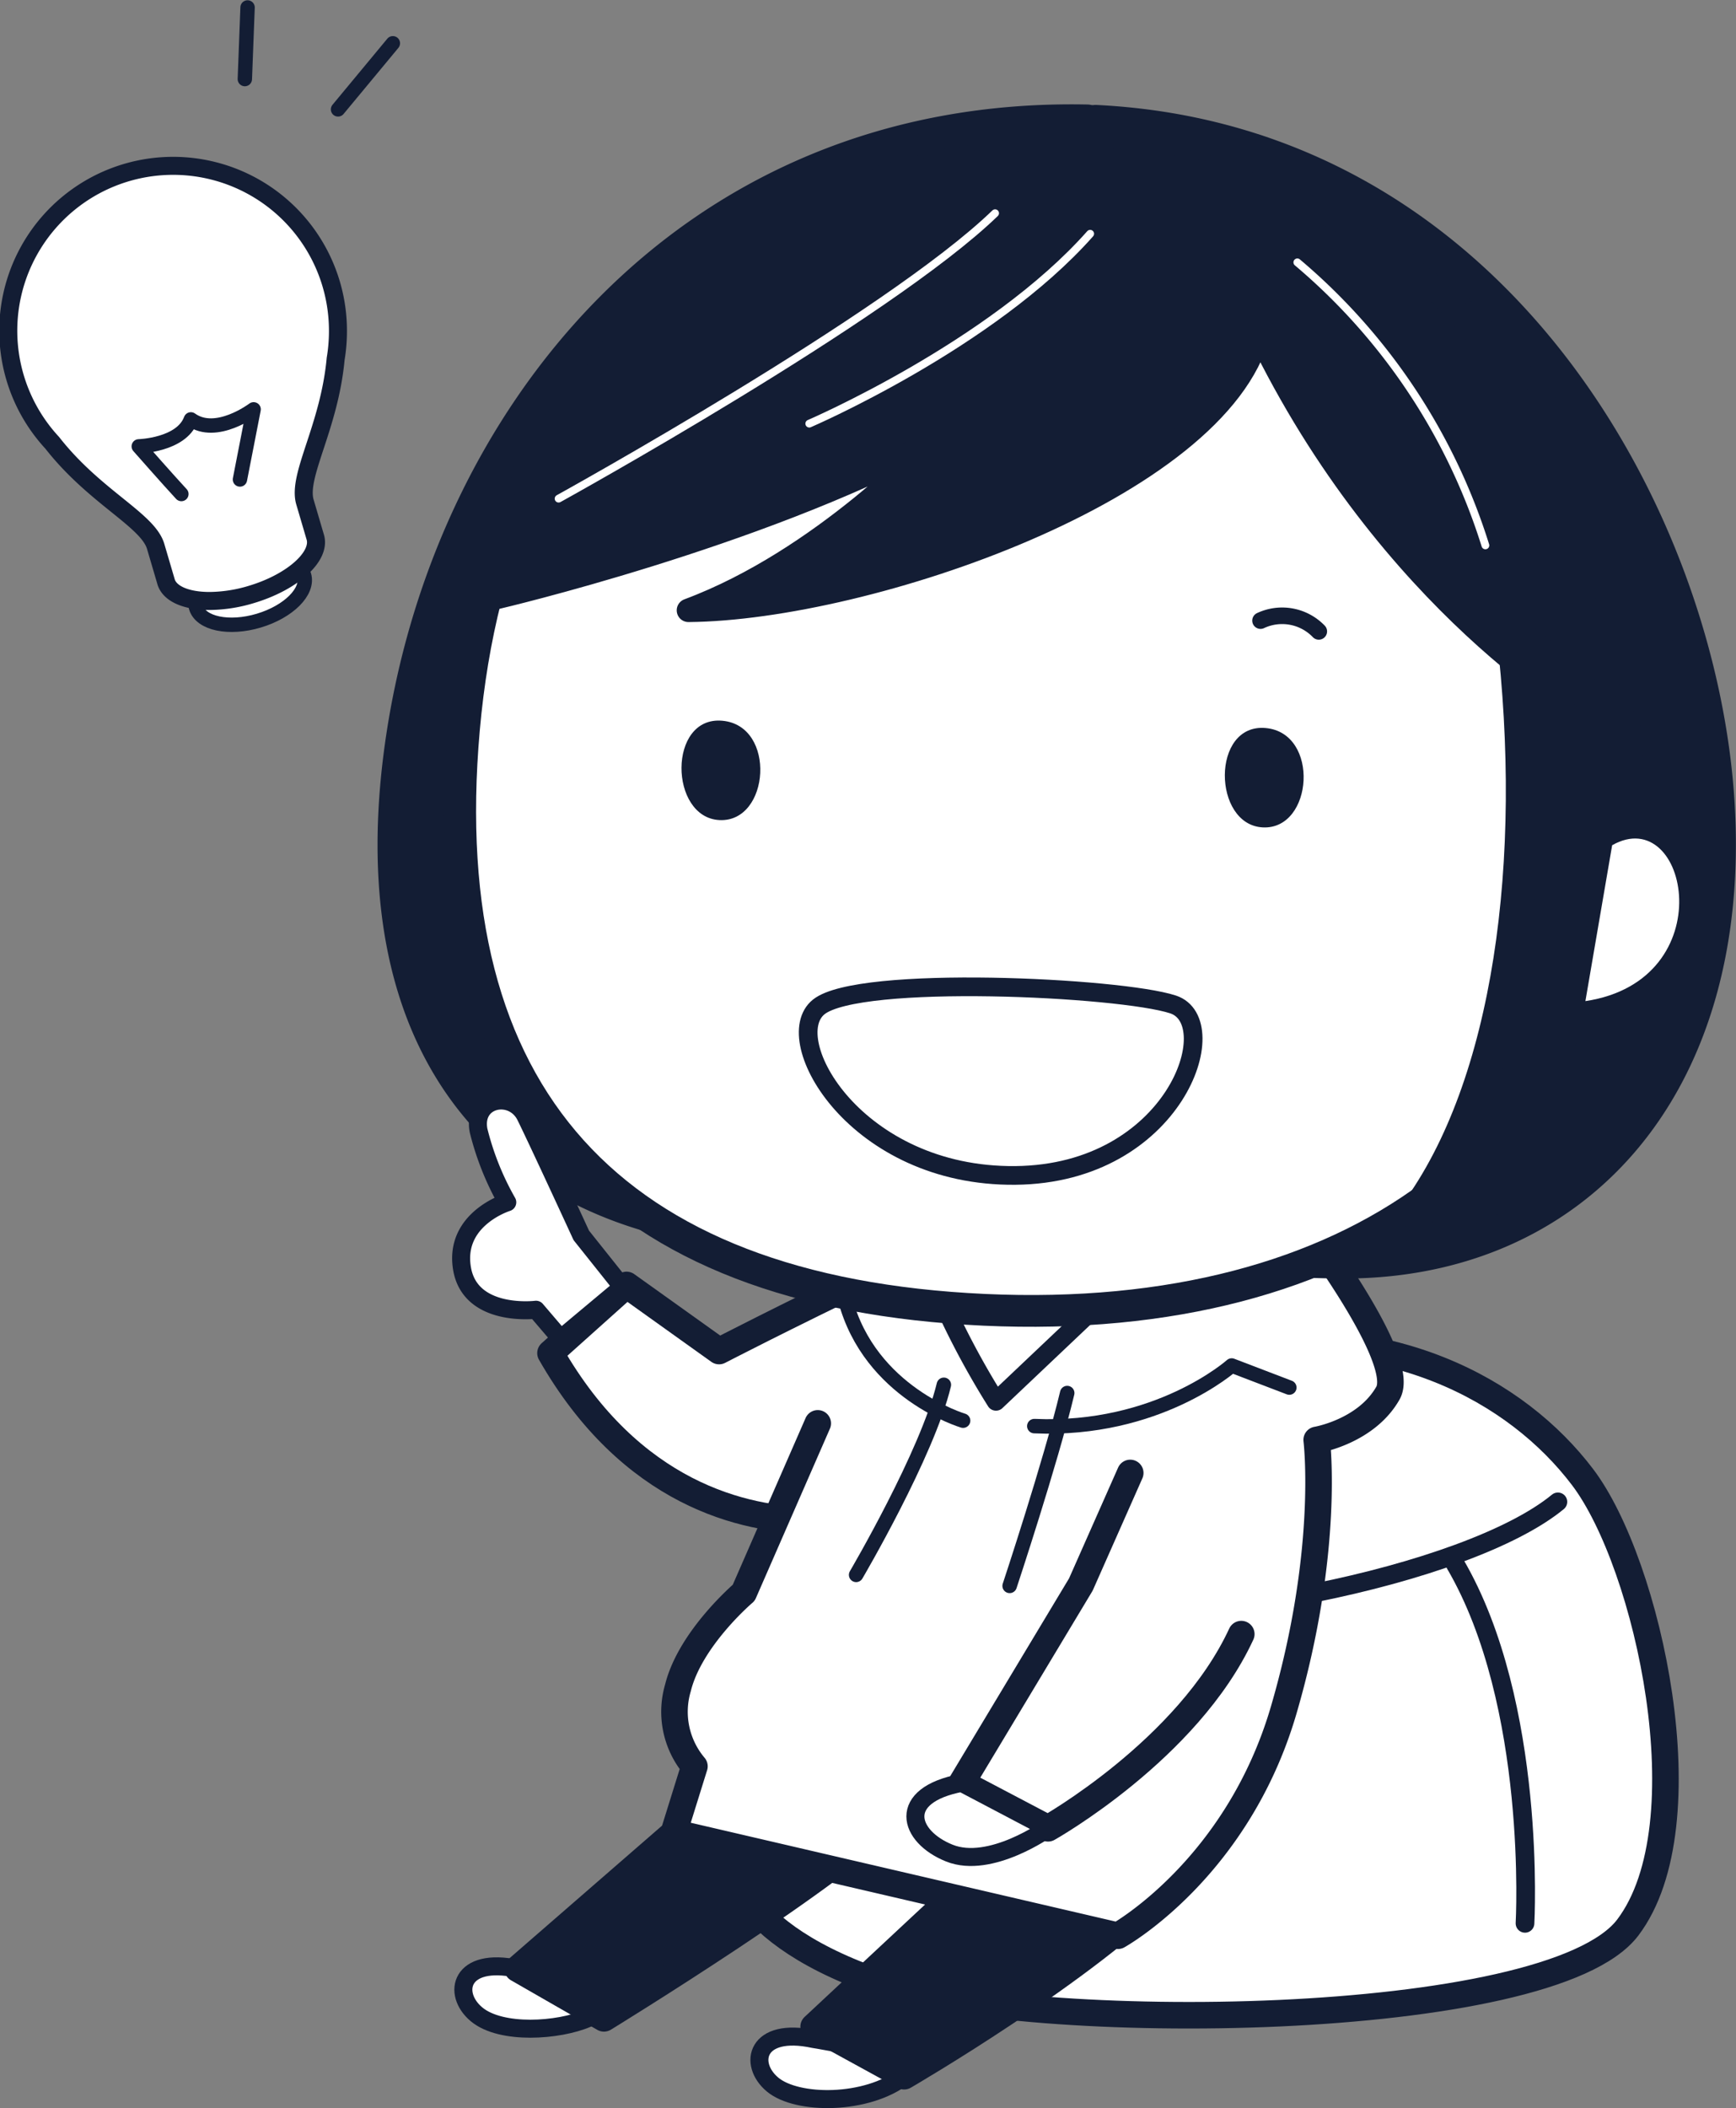
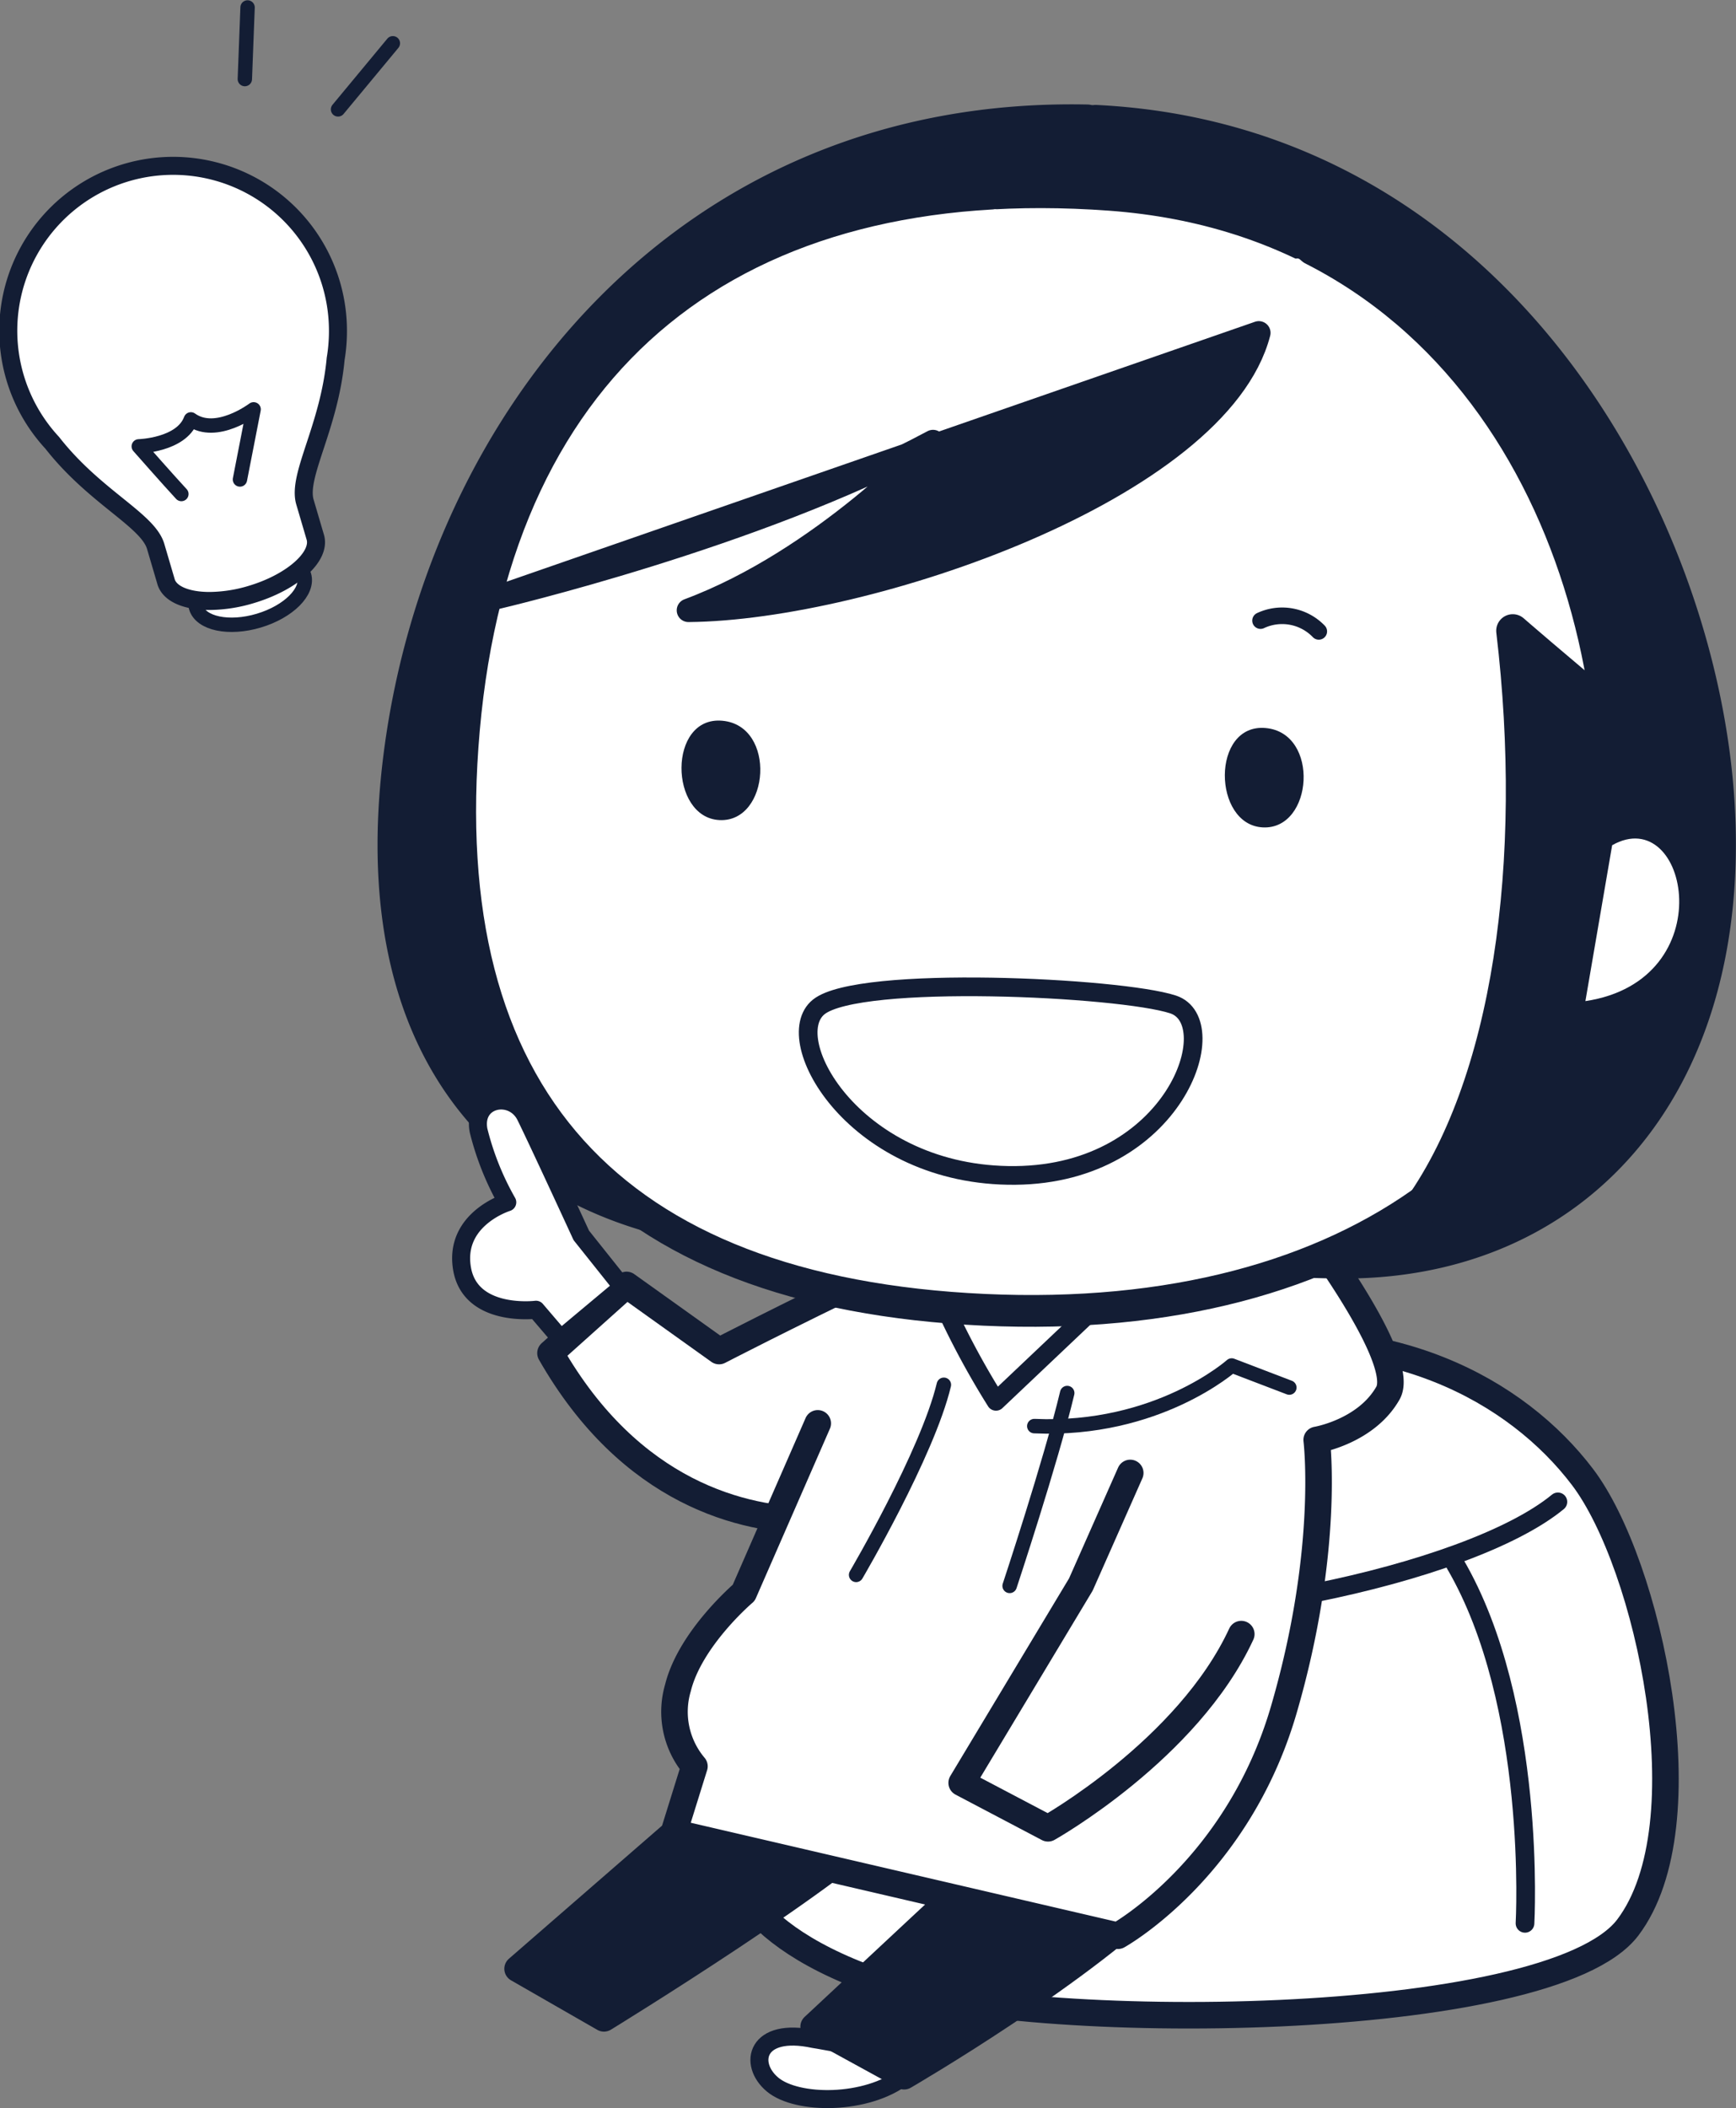
<svg xmlns="http://www.w3.org/2000/svg" width="168.724" height="204.843" viewBox="0 0 168.724 204.843">
  <rect x="0" y="0" width="168.724" height="204.843" fill="#808080" stroke="none" />
  <g id="img-girl" transform="translate(0.875 0.725)">
    <path id="パス_137" data-name="パス 137" d="M44.012,74.045c17.185-2.81,29.574,4.016,35.967,12.447s11.989,33.726,4.4,43.764-58.348,10.439-73.134,5.22S-3.545,122.627-2.746,121.423,44.012,74.045,44.012,74.045Z" transform="translate(72.957 56.308)" fill="#fff" stroke="#131d34" stroke-linecap="round" stroke-linejoin="round" stroke-width="2.58" />
-     <path id="パス_138" data-name="パス 138" d="M-19.267,124.252c-5.594-1.2-6.393,2.409-4,4.417s7.993,1.606,10.79.4S-19.267,124.252-19.267,124.252Z" transform="translate(68.697 66.327)" fill="#fff" stroke="#131d34" stroke-linecap="round" stroke-linejoin="round" stroke-width="1.75" />
    <path id="パス_139" data-name="パス 139" d="M4.752,129.95c-5.594-1.2-6.393,2.409-4,4.417s9.192,2.008,12.789-.8C15.947,131.686,4.752,129.95,4.752,129.95Z" transform="translate(73.452 67.455)" fill="#fff" stroke="#131d34" stroke-linecap="round" stroke-linejoin="round" stroke-width="1.75" />
    <path id="パス_140" data-name="パス 140" d="M14.3,67.739C5.11,72.156-1.083,75.368-1.083,75.368l-8.992-6.425-7.394,6.625C-9.676,89.22,1.314,91.829,8.107,91.829" transform="translate(70.096 55.187)" fill="#fff" stroke="#131d34" stroke-linecap="round" stroke-linejoin="round" stroke-width="2.58" />
    <path id="パス_141" data-name="パス 141" d="M-5.352,114.216l-14.786,12.847,8.393,4.818s23.578-14.453,28.374-20.074S-5.352,114.216-5.352,114.216Z" transform="translate(69.568 63.515)" fill="#131d34" stroke="#131d34" stroke-linecap="round" stroke-linejoin="round" stroke-width="2.58" />
    <path id="パス_142" data-name="パス 142" d="M20.666,116.265,3.881,131.924l8.793,4.817S30.657,126.3,38.649,117.87,20.666,116.265,20.666,116.265Z" transform="translate(74.323 64.277)" fill="#131d34" stroke="#131d34" stroke-linecap="round" stroke-linejoin="round" stroke-width="2.58" />
    <path id="パス_143" data-name="パス 143" d="M6.526,83.732-.667,100.193s-5.2,4.417-6.393,9.235a8.213,8.213,0,0,0,1.6,7.629l-2,6.423L35.7,133.518s11.589-6.423,16.119-21.949,3.2-26.23,3.2-26.23,4.8-.8,6.927-4.551S51.286,60.98,51.286,60.98H10.191" transform="translate(72.077 53.849)" fill="#fff" stroke="#131d34" stroke-linecap="round" stroke-linejoin="round" stroke-width="2.58" />
    <path id="パス_144" data-name="パス 144" d="M37.224-25.651c-38.9-.824-62.5,29.292-66.749,61.28-3.914,29.508,10.9,44.825,33.609,46.748a113.257,113.257,0,0,0,40.191-3.7Z" transform="translate(67.586 36.697)" fill="#131d34" stroke="#131d34" stroke-linecap="round" stroke-linejoin="round" stroke-width="3.23" />
    <path id="パス_145" data-name="パス 145" d="M29.418-25.621c38.852,1.9,58.886,38.8,60.5,66.43S75.751,85.488,52.96,85.183A113.323,113.323,0,0,1,13.317,77.57Z" transform="translate(76.191 36.706)" fill="#131d34" stroke="#131d34" stroke-linecap="round" stroke-linejoin="round" stroke-width="3.23" />
    <path id="パス_146" data-name="パス 146" d="M87.114,44.633C85.263,72.24,62.457,90.379,26.143,88.707s-53.722-20.72-50.574-56.4C-21.221-4.086,2.015-22.279,38.353-19.635S88.964,17.026,87.114,44.633Z" transform="translate(68.646 37.841)" fill="#fff" stroke="#131d34" stroke-miterlimit="10" stroke-width="3.087" />
    <path id="パス_147" data-name="パス 147" d="M-2.882,22.983c-5.3-.466-5.166,9.415-.264,9.654S2.419,23.447-2.882,22.983Z" transform="translate(72.2 46.324)" fill="#131d34" />
    <path id="パス_148" data-name="パス 148" d="M41.2,23.575c-5.3-.465-5.167,9.415-.264,9.656S46.5,24.041,41.2,23.575Z" transform="translate(80.926 46.441)" fill="#131d34" />
-     <path id="パス_149" data-name="パス 149" d="M52.225-5.679C48.29,9.466,14.135,21.134-3.21,21.283c13.039-4.848,23.77-16.4,23.77-16.4C3.307,14.141-21.763,20.011-21.763,20.011S-15.1-25.055,36.451-22.531,84.477,31.6,84.477,31.6,64.98,20.75,52.225-5.679Z" transform="translate(69.246 37.297)" fill="#131d34" stroke="#131d34" stroke-linecap="round" stroke-linejoin="round" stroke-width="2.28" />
+     <path id="パス_149" data-name="パス 149" d="M52.225-5.679C48.29,9.466,14.135,21.134-3.21,21.283c13.039-4.848,23.77-16.4,23.77-16.4C3.307,14.141-21.763,20.011-21.763,20.011Z" transform="translate(69.246 37.297)" fill="#131d34" stroke="#131d34" stroke-linecap="round" stroke-linejoin="round" stroke-width="2.28" />
    <path id="パス_150" data-name="パス 150" d="M25.613-18.185C15.258-8.156-16.81,9.549-16.81,9.549" transform="translate(70.227 38.178)" fill="none" stroke="#fff" stroke-linecap="round" stroke-linejoin="round" stroke-width="0.756" />
    <path id="パス_151" data-name="パス 151" d="M43.125-14.2A59,59,0,0,1,61.4,13.3" transform="translate(82.091 38.968)" fill="none" stroke="#fff" stroke-linecap="round" stroke-linejoin="round" stroke-width="0.756" />
    <path id="パス_152" data-name="パス 152" d="M30.828-16.52c-9.6,10.838-27.3,18.451-27.3,18.451" transform="translate(74.252 38.508)" fill="none" stroke="#fff" stroke-linecap="round" stroke-linejoin="round" stroke-width="0.756" />
    <path id="パス_153" data-name="パス 153" d="M62.158,15.682c2.65,22.373-.277,44.2-9.415,56.62,13.24-9,22.034-30.811,20.176-47.518C65.741,18.805,62.158,15.682,62.158,15.682Z" transform="translate(83.995 44.882)" fill="#131d34" stroke="#131d34" stroke-linecap="round" stroke-linejoin="round" stroke-width="3.218" />
    <path id="パス_154" data-name="パス 154" d="M69.095,33.186c7.406-4.193,10.833,13.126-2.6,15.148Z" transform="translate(86.717 48.218)" fill="#fff" />
    <path id="パス_155" data-name="パス 155" d="M4.464,46.517c3.926-3.148,29.3-1.931,34.439-.241s.163,16.466-15.334,16.614S.539,49.665,4.464,46.517Z" transform="translate(74.235 50.6)" fill="#fff" stroke="#131d34" stroke-linecap="round" stroke-linejoin="round" stroke-width="1.816" />
    <path id="パス_156" data-name="パス 156" d="M32.275,83.994l-4.8,10.84L15.891,114.107l8.392,4.416s13.588-7.629,18.784-18.87" transform="translate(76.7 58.405)" fill="#fff" stroke="#131d34" stroke-linecap="round" stroke-linejoin="round" stroke-width="2.58" />
-     <path id="パス_157" data-name="パス 157" d="M16.634,109.131c-6.395,1.2-5.2,5.22-1.2,6.825s9.591-2.409,9.591-2.409Z" transform="translate(75.957 63.381)" fill="#fff" stroke="#131d34" stroke-linecap="round" stroke-linejoin="round" stroke-width="1.75" />
    <path id="パス_158" data-name="パス 158" d="M-9.042,71.907l-4-5.018s-4.157-9.033-5.41-11.577-5.17-1.792-4.576,1.379a27.306,27.306,0,0,0,2.792,6.985s-5.2,1.606-4.4,6.425,7.193,4.014,7.193,4.014l2.4,2.81Z" transform="translate(68.663 52.425)" fill="#fff" stroke="#131d34" stroke-linecap="round" stroke-linejoin="round" stroke-width="1.75" />
    <path id="パス_159" data-name="パス 159" d="M44.58,95.173c9.991-2.007,19.183-5.219,23.579-8.833" transform="translate(82.379 58.869)" fill="none" stroke="#131d34" stroke-linecap="round" stroke-linejoin="round" stroke-width="1.816" />
    <path id="パス_160" data-name="パス 160" d="M55.923,91.367c7.993,13.652,6.794,34.931,6.794,34.931" transform="translate(84.625 59.865)" fill="none" stroke="#131d34" stroke-linecap="round" stroke-linejoin="round" stroke-width="1.816" />
    <path id="パス_161" data-name="パス 161" d="M14.668,70.811a79.9,79.9,0,0,0,4.8,8.834l9.325-8.834" transform="translate(76.458 55.795)" fill="none" stroke="#131d34" stroke-linecap="round" stroke-linejoin="round" stroke-width="1.816" />
-     <path id="パス_162" data-name="パス 162" d="M6.439,69.917C8.837,79.018,17.9,81.7,17.9,81.7" transform="translate(74.829 55.618)" fill="none" stroke="#131d34" stroke-linecap="round" stroke-linejoin="round" stroke-width="1.408" />
    <path id="パス_163" data-name="パス 163" d="M21.784,81.168c11.989.535,19.183-5.888,19.183-5.888l5.6,2.141" transform="translate(77.867 56.68)" fill="none" stroke="#131d34" stroke-linecap="round" stroke-linejoin="round" stroke-width="1.408" />
    <path id="パス_164" data-name="パス 164" d="M15.854,76.844c-1.6,6.692-8.525,18.469-8.525,18.469" transform="translate(75.005 56.99)" fill="none" stroke="#131d34" stroke-linecap="round" stroke-linejoin="round" stroke-width="1.408" />
    <path id="パス_165" data-name="パス 165" d="M25.377,77.514c-1.6,6.692-5.594,18.737-5.594,18.737" transform="translate(77.471 57.122)" fill="none" stroke="#131d34" stroke-linecap="round" stroke-linejoin="round" stroke-width="1.408" />
    <path id="パス_166" data-name="パス 166" d="M40.137,14.937A4.943,4.943,0,0,1,45.8,15.985" transform="translate(81.5 44.642)" fill="none" stroke="#131d34" stroke-linecap="round" stroke-linejoin="round" stroke-width="1.609" />
    <g id="グループ_53" data-name="グループ 53" transform="translate(0 15.395)">
      <g id="グループ_52" data-name="グループ 52">
        <ellipse id="楕円形_10" data-name="楕円形 10" cx="5.48" cy="2.967" rx="5.48" ry="2.967" transform="translate(17.329 40.066) rotate(-16.61)" fill="#fff" stroke="#131d34" stroke-linecap="round" stroke-linejoin="round" stroke-width="1.398" />
        <path id="合体_1" data-name="合体 1" d="M15.261,40.4l0-.007h0l-1.006-3.417C13.5,34.4,8.332,32.19,4.2,26.906A16.021,16.021,0,1,1,31.971,16.06a16.251,16.251,0,0,1-.223,2.687c-.617,6.679-3.742,11.345-2.985,13.916l.991,3.369.013.042c.562,1.886-2.231,4.382-6.236,5.575a14.333,14.333,0,0,1-4.03.627C17.29,42.277,15.623,41.612,15.261,40.4Z" fill="#fff" stroke="#131d34" stroke-linecap="round" stroke-linejoin="round" stroke-width="1.75" />
      </g>
      <path id="パス_169" data-name="パス 169" d="M-46.731,5.951c-1.22-1.313-4.141-4.631-4.141-4.631s4.134-.111,5.063-2.621c2.469,1.779,6.1-.976,6.1-.976l-1.329,6.815" transform="translate(63.484 25.932)" fill="#fff" stroke="#131d34" stroke-linecap="round" stroke-linejoin="round" stroke-width="1.398" />
    </g>
    <line id="線_16" data-name="線 16" x1="0.266" y2="6.959" transform="translate(22.921 0)" fill="#fff" stroke="#131d34" stroke-linecap="round" stroke-linejoin="round" stroke-width="1.398" />
    <line id="線_17" data-name="線 17" y1="6.424" x2="5.328" transform="translate(31.979 3.48)" fill="#fff" stroke="#131d34" stroke-linecap="round" stroke-linejoin="round" stroke-width="1.398" />
  </g>
</svg>